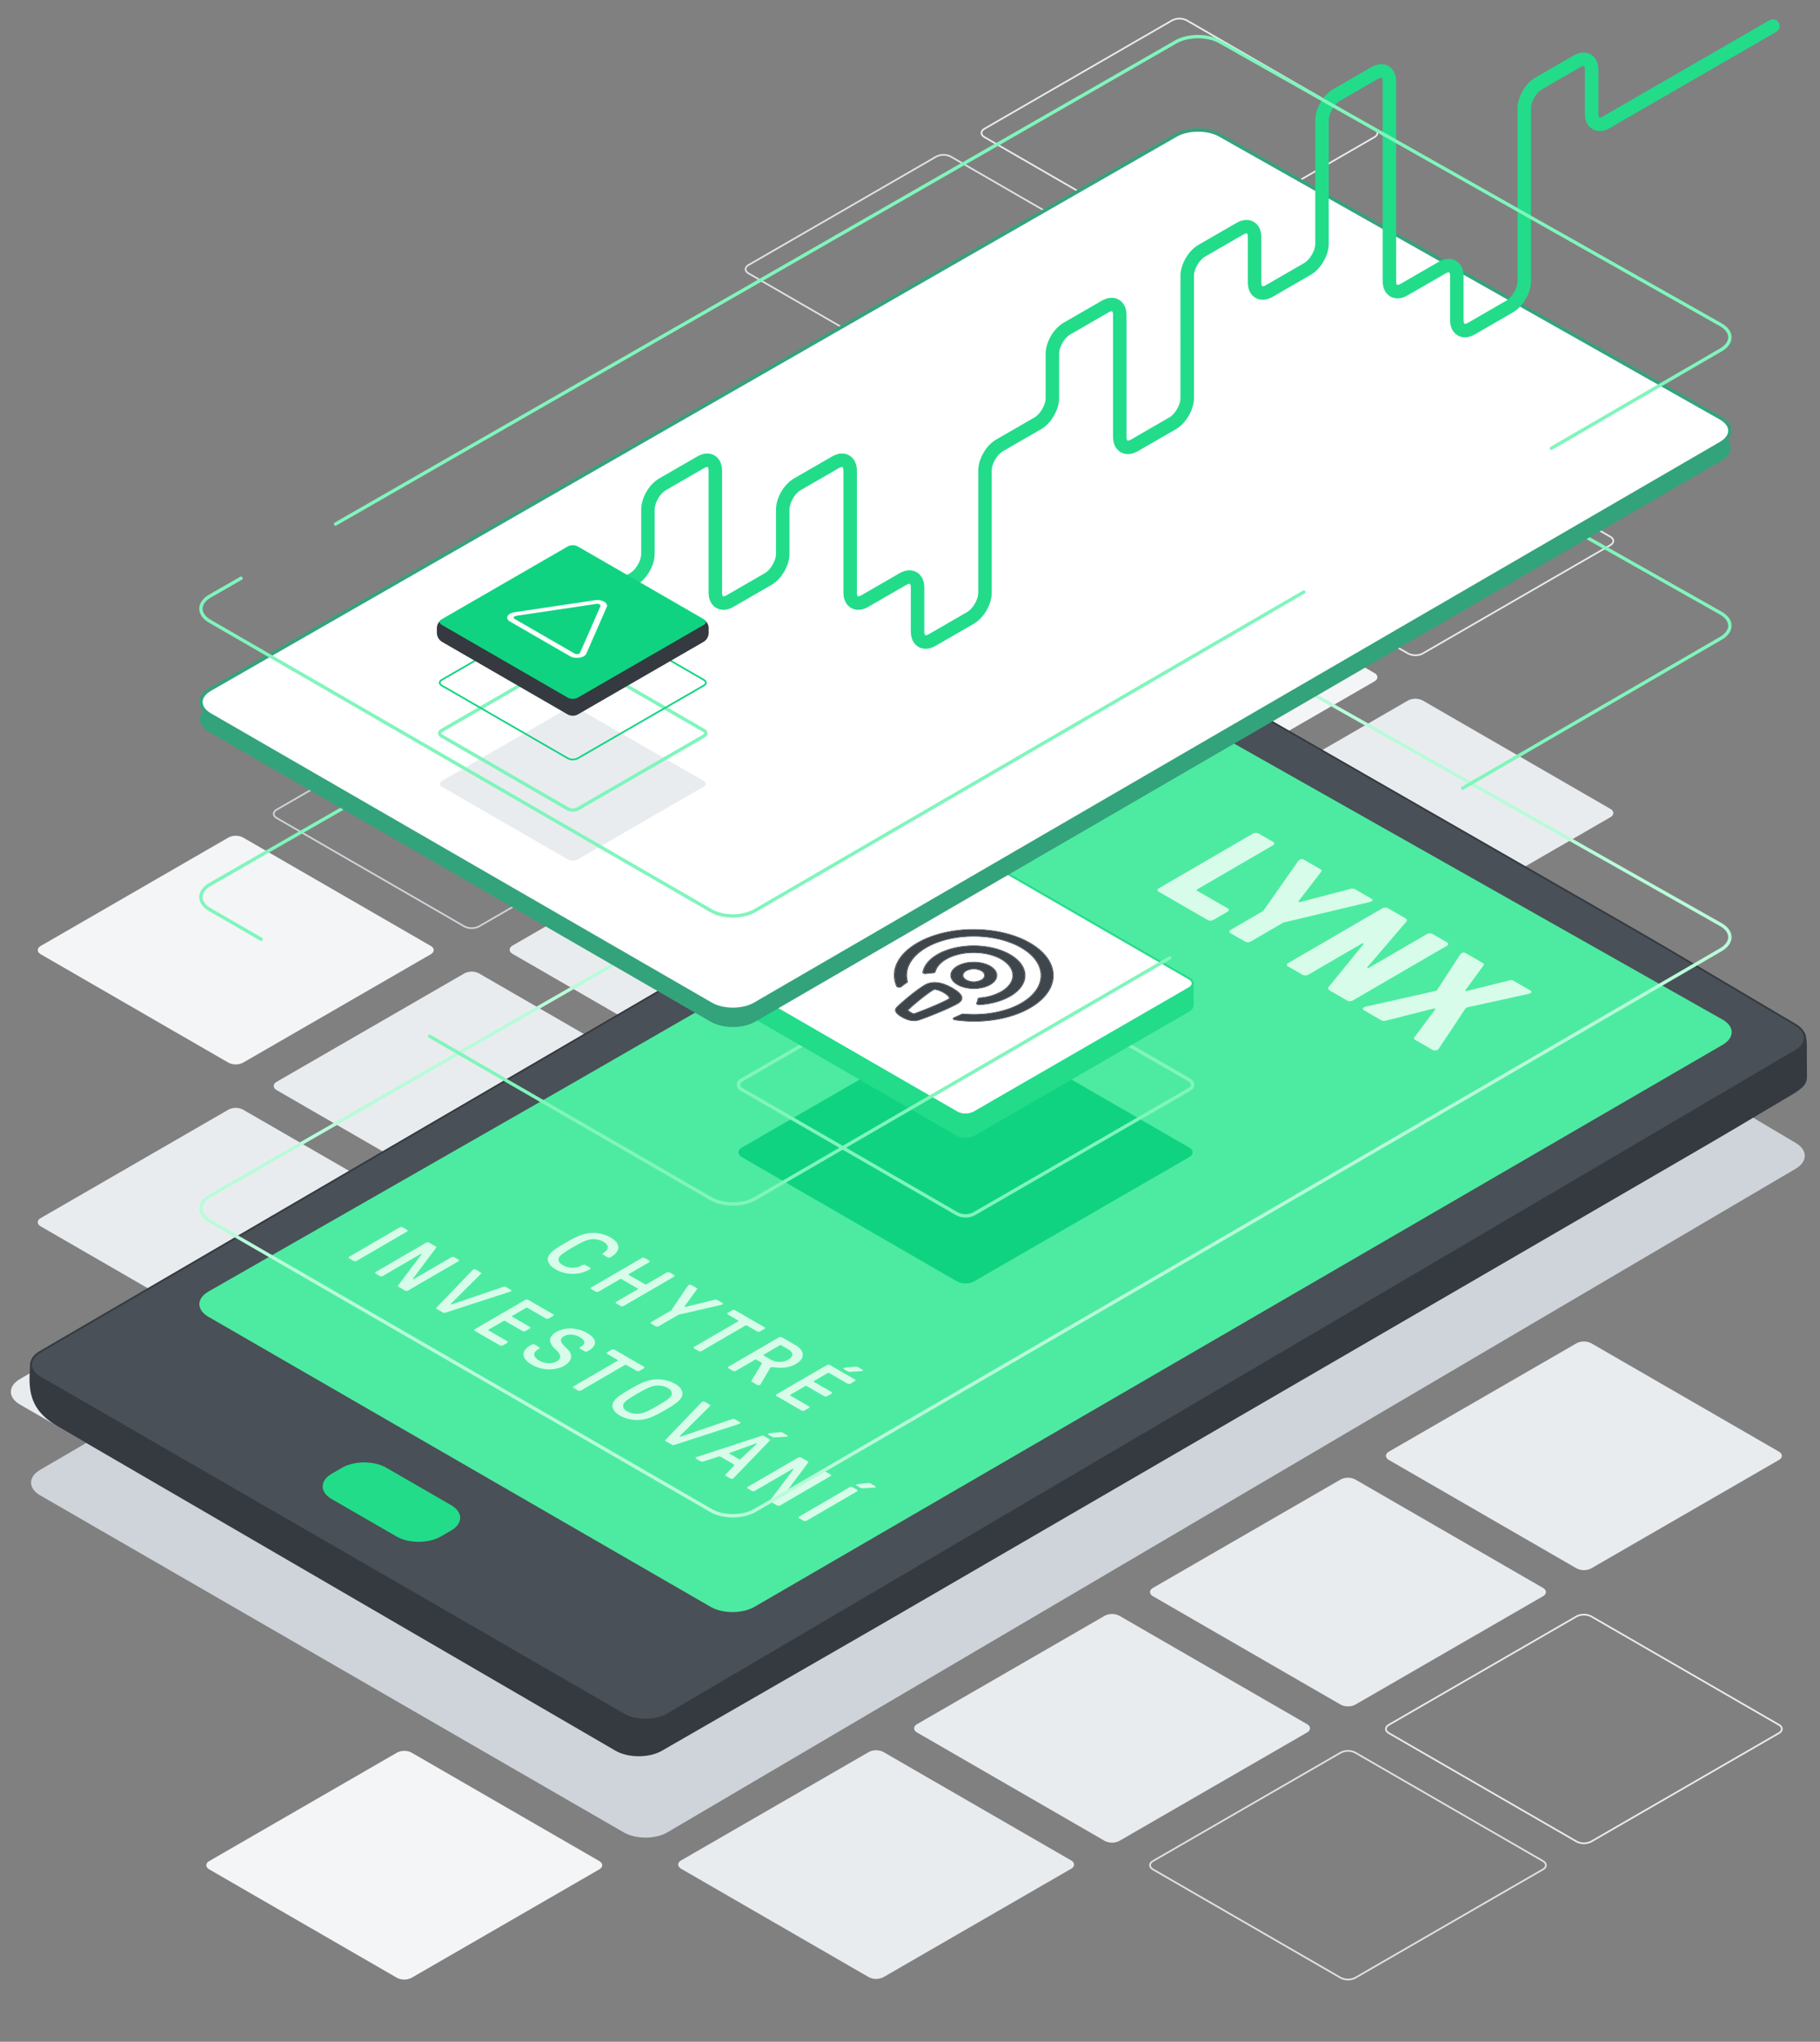
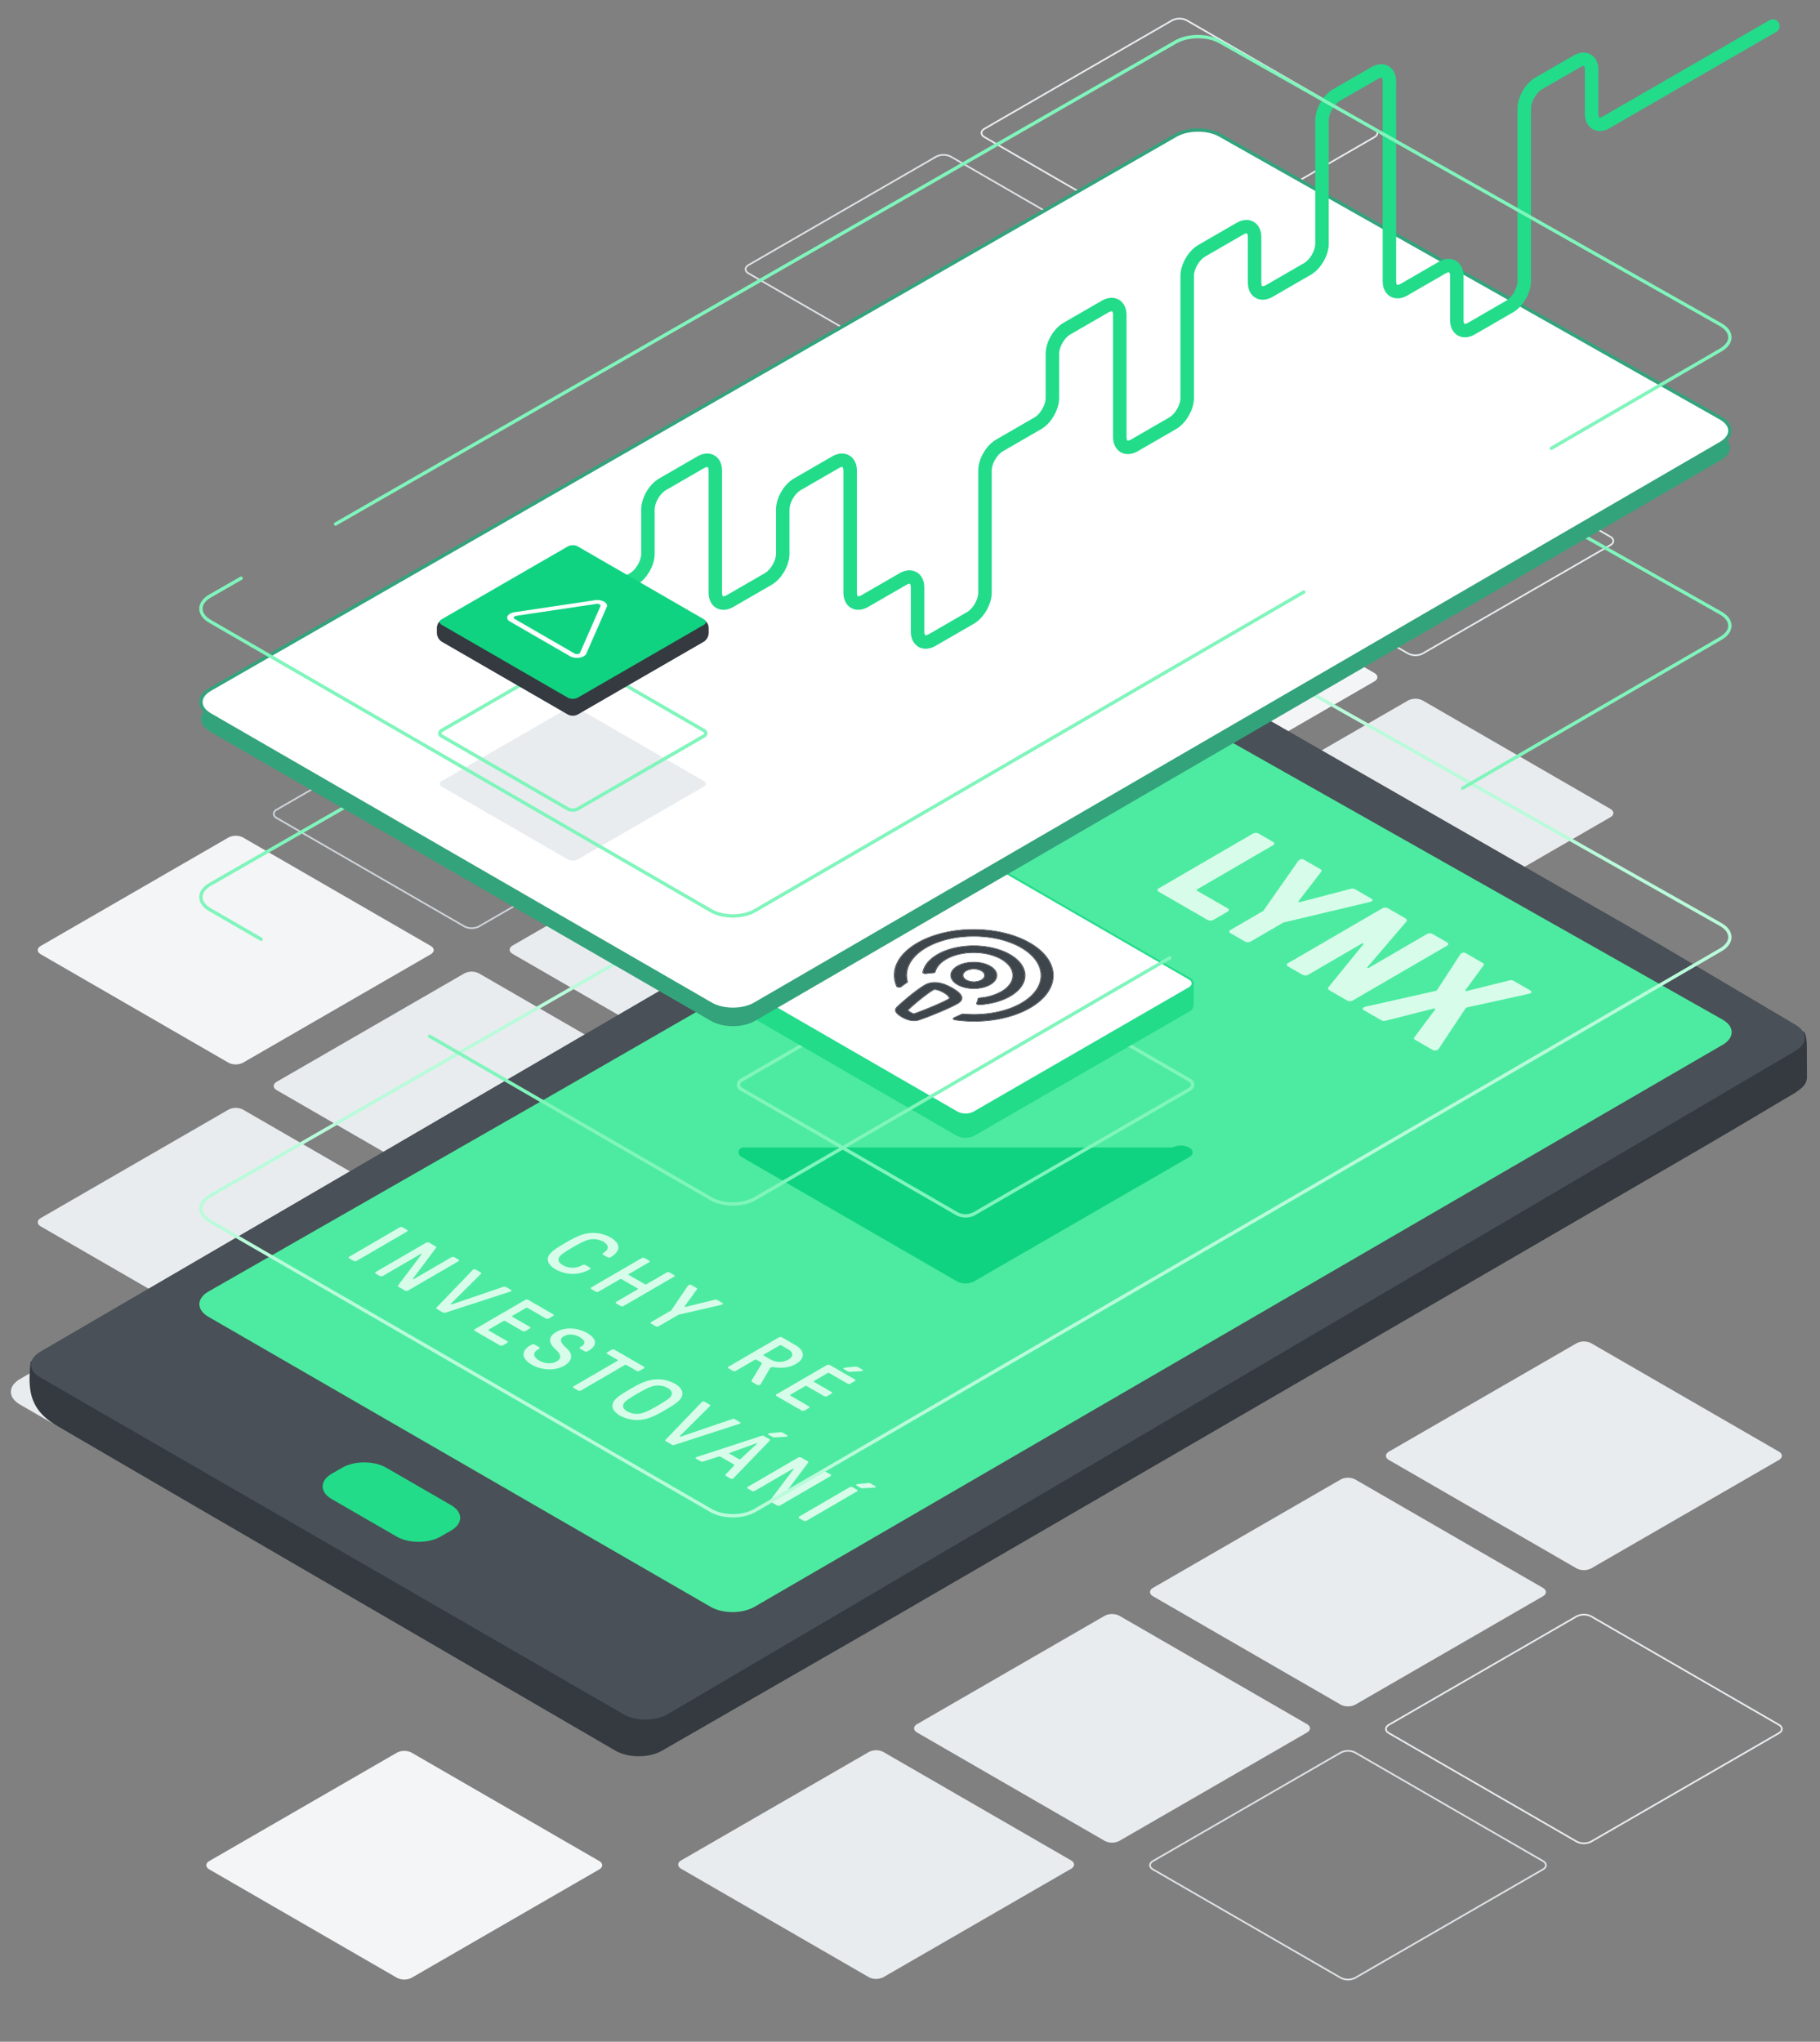
<svg xmlns="http://www.w3.org/2000/svg" viewBox="0 0 1080 1211.175">
  <rect x="0" y="0" width="1080" height="1211.175" fill="#808080" stroke="none" />
  <defs>
    <style>.cls-1{fill:#e9ecef;}.cls-2{fill:#f4f5f7;}.cls-10,.cls-12,.cls-18,.cls-20,.cls-22,.cls-23,.cls-25,.cls-26,.cls-27,.cls-28,.cls-3,.cls-5,.cls-6,.cls-7{fill:none;stroke-miterlimit:10;}.cls-3{stroke:#ced4da;}.cls-4{fill:#e8ebee;}.cls-5{stroke:#dee2e6;}.cls-6{stroke:#e8ebee;}.cls-7{stroke:#e9ecef;}.cls-8{fill:#ced4da;}.cls-9{fill:#343a40;}.cls-10,.cls-12{stroke:#343a40;}.cls-10,.cls-12,.cls-18,.cls-22,.cls-23,.cls-26,.cls-28{stroke-linecap:round;}.cls-10{stroke-width:3.414px;}.cls-11{fill:#495057;}.cls-12{stroke-width:1.03px;}.cls-13{fill:#4deba1;}.cls-14{fill:#22dc8a;}.cls-15{fill:#d7fdea;}.cls-16{isolation:isolate;}.cls-17{fill:#10d381;}.cls-18,.cls-23{stroke:#80f5bc;}.cls-18{stroke-width:2.004px;}.cls-19{fill:#fff;}.cls-20,.cls-28{stroke:#22dc8a;}.cls-20{stroke-width:1.152px;}.cls-21{fill:#3e454b;}.cls-22{stroke:#b9fbda;}.cls-22,.cls-23,.cls-26{stroke-width:2px;}.cls-24{fill:#33a37c;}.cls-25,.cls-26{stroke:#33a37c;}.cls-27{stroke:#10d381;}.cls-28{stroke-width:8px;}</style>
  </defs>
  <g id="Layer_7" data-name="Layer 7">
    <path class="cls-1" d="M404.215,1108.577c-2.375-1.371-2.375-3.615,0-4.987L515.578,1039.3a9.576,9.576,0,0,1,8.637,0l111.363,64.295c2.375,1.372,2.375,3.616,0,4.987l-111.363,64.3a9.576,9.576,0,0,1-8.637,0Z" />
    <path class="cls-1" d="M544.215,1027.748c-2.376-1.371-2.376-3.615,0-4.987l111.363-64.295a9.576,9.576,0,0,1,8.637,0l111.363,64.295c2.375,1.372,2.375,3.616,0,4.987l-111.363,64.295a9.576,9.576,0,0,1-8.637,0Z" />
    <path class="cls-1" d="M684.215,946.919c-2.376-1.371-2.376-3.615,0-4.987l111.363-64.3a9.583,9.583,0,0,1,8.637,0l111.363,64.3c2.375,1.372,2.375,3.616,0,4.987l-111.363,64.3a9.576,9.576,0,0,1-8.637,0Z" />
    <path class="cls-1" d="M24.215,727.526c-2.376-1.371-2.376-3.615,0-4.987l111.363-64.295a9.576,9.576,0,0,1,8.637,0l111.363,64.295c2.375,1.372,2.375,3.616,0,4.987l-111.363,64.3a9.576,9.576,0,0,1-8.637,0Z" />
    <path class="cls-1" d="M164.215,646.7c-2.376-1.371-2.376-3.615,0-4.987l111.363-64.3a9.576,9.576,0,0,1,8.637,0l111.363,64.3c2.375,1.372,2.375,3.616,0,4.987L284.215,710.992a9.576,9.576,0,0,1-8.637,0Z" />
    <path class="cls-2" d="M24.215,566.1c-2.376-1.371-2.376-3.615,0-4.986l111.363-64.3a9.583,9.583,0,0,1,8.637,0l111.363,64.3c2.375,1.371,2.375,3.615,0,4.986L144.215,630.4a9.583,9.583,0,0,1-8.637,0Z" />
    <path class="cls-3" d="M164.215,485.271c-2.376-1.371-2.376-3.615,0-4.986l111.363-64.3a9.583,9.583,0,0,1,8.637,0l111.363,64.3c2.375,1.371,2.375,3.615,0,4.986l-111.363,64.3a9.583,9.583,0,0,1-8.637,0Z" />
    <path class="cls-1" d="M304.215,565.868c-2.376-1.372-2.376-3.615,0-4.987l111.363-64.295a9.576,9.576,0,0,1,8.637,0l111.363,64.295c2.375,1.372,2.375,3.615,0,4.987L424.215,630.163a9.576,9.576,0,0,1-8.637,0Z" />
    <path class="cls-4" d="M444.215,485.039c-2.376-1.372-2.376-3.615,0-4.987l111.363-64.3a9.576,9.576,0,0,1,8.637,0l111.363,64.3c2.375,1.372,2.375,3.615,0,4.987L564.215,549.334a9.576,9.576,0,0,1-8.637,0Z" />
    <path class="cls-2" d="M304.215,404.442c-2.376-1.371-2.376-3.615,0-4.987L415.578,335.16a9.583,9.583,0,0,1,8.637,0l111.363,64.295c2.375,1.372,2.375,3.616,0,4.987l-111.363,64.3a9.583,9.583,0,0,1-8.637,0Z" />
    <path class="cls-3" d="M444.215,323.613c-2.376-1.371-2.376-3.615,0-4.987l111.363-64.295a9.583,9.583,0,0,1,8.637,0l111.363,64.3c2.375,1.371,2.375,3.615,0,4.986l-111.363,64.3a9.583,9.583,0,0,1-8.637,0Z" />
    <path class="cls-5" d="M444.215,162.187c-2.376-1.371-2.376-3.615,0-4.986l111.363-64.3a9.583,9.583,0,0,1,8.637,0l111.363,64.3c2.375,1.371,2.375,3.615,0,4.986l-111.363,64.3a9.583,9.583,0,0,1-8.637,0Z" />
    <path class="cls-2" d="M584.215,404.21c-2.376-1.372-2.376-3.616,0-4.987l111.363-64.3a9.583,9.583,0,0,1,8.637,0l111.363,64.3c2.375,1.371,2.375,3.615,0,4.987l-111.363,64.3a9.583,9.583,0,0,1-8.637,0Z" />
    <path class="cls-1" d="M724.215,484.806c-2.376-1.371-2.376-3.615,0-4.986l111.363-64.3a9.583,9.583,0,0,1,8.637,0l111.363,64.3c2.375,1.371,2.375,3.615,0,4.986L844.215,549.1a9.583,9.583,0,0,1-8.637,0Z" />
    <path class="cls-6" d="M724.215,323.381c-2.376-1.372-2.376-3.616,0-4.987l111.363-64.3a9.583,9.583,0,0,1,8.637,0l111.363,64.3c2.375,1.371,2.375,3.615,0,4.987l-111.363,64.3a9.583,9.583,0,0,1-8.637,0Z" />
    <path class="cls-3" d="M584.215,242.784c-2.376-1.371-2.376-3.615,0-4.987L695.578,173.5a9.576,9.576,0,0,1,8.637,0L815.578,237.8c2.375,1.372,2.375,3.616,0,4.987l-111.363,64.3a9.576,9.576,0,0,1-8.637,0Z" />
    <path class="cls-7" d="M584.215,81.358c-2.376-1.371-2.376-3.615,0-4.986l111.363-64.3a9.583,9.583,0,0,1,8.637,0l111.363,64.3c2.375,1.371,2.375,3.615,0,4.986l-111.363,64.3a9.583,9.583,0,0,1-8.637,0Z" />
    <path class="cls-1" d="M824.215,866.09c-2.376-1.371-2.376-3.615,0-4.987l111.363-64.295a9.583,9.583,0,0,1,8.637,0L1055.578,861.1c2.375,1.372,2.375,3.616,0,4.987L944.215,930.385a9.576,9.576,0,0,1-8.637,0Z" />
    <path class="cls-5" d="M684.215,1108.957c-2.376-1.371-2.376-3.615,0-4.986l111.363-64.3a9.583,9.583,0,0,1,8.637,0l111.363,64.3c2.375,1.371,2.375,3.615,0,4.986l-111.363,64.3a9.583,9.583,0,0,1-8.637,0Z" />
    <path class="cls-7" d="M824.215,1028.128c-2.376-1.371-2.376-3.615,0-4.986l111.363-64.3a9.583,9.583,0,0,1,8.637,0l111.363,64.3c2.375,1.371,2.375,3.615,0,4.986l-111.363,64.3a9.583,9.583,0,0,1-8.637,0Z" />
    <path class="cls-2" d="M124.215,1108.957c-2.376-1.371-2.376-3.615,0-4.986l111.363-64.3a9.583,9.583,0,0,1,8.637,0l111.363,64.3c2.375,1.371,2.375,3.615,0,4.986l-111.363,64.3a9.583,9.583,0,0,1-8.637,0Z" />
  </g>
  <g id="Boersenblick">
    <path class="cls-1" d="M275.463,985.381l-26.038-15.033-161.594-93.3L61.793,862.019l-1.9-1.094L33.859,845.892,11.833,833.175c-7.161-4.134-7.174-10.922-.03-15.085L684.741,425.982c7.144-4.162,18.856-4.2,26.028-.087l244.6,140.326c7.172,4.114,18.862,10.925,25.978,15.135l31.267,18.5,25.876,15.31,15.173,8.977c7.116,4.21,7.107,11.084-.021,15.275L384.189,1033.052c-7.128,4.191-18.818,4.237-25.978.1l-33.625-19.413-26.038-15.033Z" />
-     <path class="cls-8" d="M287.425,1039.233,261.387,1024.2l-161.594-93.3L73.755,915.872l-1.9-1.095L45.821,899.744,23.8,887.027c-7.161-4.134-7.174-10.922-.03-15.084L696.7,479.835c7.144-4.163,18.856-4.2,26.028-.088l244.6,140.326c7.172,4.115,18.862,10.926,25.978,15.136l31.267,18.5,25.877,15.31L1065.628,678c7.116,4.21,7.107,11.083-.02,15.274L396.151,1086.9c-7.127,4.191-18.818,4.238-25.978.1L336.549,1067.6l-26.038-15.033Z" />
    <path class="cls-9" d="M989.18,691.007l-26,15.094L534.7,954.83c-7.151,4.151-18.864,10.922-26.03,15.047l-48.7,28.033-26.057,15-41.916,24.127c-7.166,4.125-18.878,4.1-26.026-.055L35.5,844.886c-15.987-9.223-17.279-19.575-15.794-35.545l32.19.181a181.187,181.187,0,0,0,29.783-2.817L1053.3,615.615c8.113-1.6,15.3-2.574,15.968-2.175s1.216,3.823,1.216,7.608.032,11.778.071,17.763h0c-.063,3.852-2.507,5.288-5.974,7.849l-30.318,18c-7.109,4.222-18.777,11.072-25.927,15.223Z" />
    <path class="cls-10" d="M989.18,691.007l-26,15.094L534.7,954.83c-7.151,4.151-18.864,10.922-26.03,15.047l-48.7,28.033-26.057,15-41.916,24.127c-7.166,4.125-18.878,4.1-26.026-.055L35.5,844.886c-15.987-9.223-17.279-19.575-15.794-35.545l32.19.181a181.187,181.187,0,0,0,29.783-2.817L1053.3,615.615c8.113-1.6,15.3-2.574,15.968-2.175s1.216,3.823,1.216,7.608.032,11.778.071,17.763h0c-.063,3.852-2.507,5.288-5.974,7.849l-30.318,18c-7.109,4.222-18.777,11.072-25.927,15.223Z" />
    <path class="cls-11" d="M287.425,969.233,261.387,954.2l-161.594-93.3L73.755,845.872l-1.9-1.095L45.821,829.744,23.8,817.027c-7.161-4.134-7.174-10.922-.03-15.084L696.7,409.835c7.144-4.163,18.856-4.2,26.028-.088l244.6,140.326c7.172,4.115,18.862,10.926,25.978,15.136l31.267,18.5,25.877,15.31L1065.628,608c7.116,4.21,7.107,11.083-.02,15.274L396.151,1016.9c-7.127,4.191-18.818,4.238-25.978.1L336.549,997.6l-26.038-15.033Z" />
-     <path class="cls-12" d="M287.425,969.233,261.387,954.2l-161.594-93.3L73.755,845.872l-1.9-1.095L45.821,829.744,23.8,817.027c-7.161-4.134-7.174-10.922-.03-15.084L696.7,409.835c7.144-4.163,18.856-4.2,26.028-.088l244.6,140.326c7.172,4.115,18.862,10.926,25.978,15.136l31.267,18.5,25.877,15.31L1065.628,608c7.116,4.21,7.107,11.083-.02,15.274L396.151,1016.9c-7.127,4.191-18.818,4.238-25.978.1L336.549,997.6l-26.038-15.033Z" />
    <path class="cls-13" d="M634.058,473.259l26.1-14.925,37.973-21.713c7.177-4.1,18.94-4.135,26.139-.068l297.9,168.272c7.2,4.066,7.238,10.788.087,14.938L447.732,953.172c-7.151,4.15-18.86,4.163-26.021.029L123.674,781.13c-7.16-4.134-7.146-10.875.031-14.979l68.184-38.988,26.1-14.924L317.9,655.107c7.177-4.1,18.913-10.837,26.078-14.962l252.943-145.6c7.166-4.125,18.9-10.858,26.079-14.962Z" />
    <path class="cls-14" d="M203.1,870.611c7.161-4.134,18.878-4.134,26.038,0l38.565,22.264c7.16,4.134,7.161,10.9,0,15.034l-6.265,3.617c-7.16,4.134-18.877,4.135-26.037,0l-38.565-22.266c-7.161-4.134-7.161-10.9,0-15.033Z" />
    <path class="cls-15" d="M456.871,811.733l-5.4,9.252a1.323,1.323,0,0,1-.544.531,1.76,1.76,0,0,1-1.725-.055l-2.777-1.6c-.594-.343-.552-.737-.369-1.051l5.94-9.783c.132-.232.175-.523-.323-.811l-2.784-1.607a.929.929,0,0,0-.9,0l-11.309,6.573a2.006,2.006,0,0,1-1.82,0l-2.5-1.445a.556.556,0,0,1,0-1.051l29.857-17.351a2.006,2.006,0,0,1,1.814,0l8.2,4.733c5.28,3.049,5.765,7.73.062,11.044-3.888,2.26-8.43,2.629-12.837,1.972a3.525,3.525,0,0,0-2.043.078A1.4,1.4,0,0,0,456.871,811.733Zm.652-5.128a10.7,10.7,0,0,0,10.3-.077c3.305-1.921,2.878-4.365.1-5.968l-4.328-2.5a.932.932,0,0,0-.9,0l-9.5,5.522c-.273.159-.265.369,0,.524l4.329,2.5" />
-     <path class="cls-15" d="M453.557,787.282a.556.556,0,0,1,0,1.051l-2.487,1.445a2,2,0,0,1-1.813,0l-6.015-3.472a.914.914,0,0,0-.9,0l-26.014,15.117a2.006,2.006,0,0,1-1.82,0l-2.5-1.445a.558.558,0,0,1,0-1.054L438.01,783.81c.273-.159.271-.365,0-.524l-6.059-3.5a.556.556,0,0,1,0-1.051l2.487-1.445a2,2,0,0,1,1.814,0Z" />
    <path class="cls-15" d="M428.6,772.873c.408.236.506.66.056.921a4.044,4.044,0,0,1-1.093.369l-24.889,5.706-11.8,6.86a2,2,0,0,1-1.82,0l-2.548-1.47a.558.558,0,0,1-.006-1.055l11.805-6.86,9.77-14.435a1.968,1.968,0,0,1,.633-.634,1.786,1.786,0,0,1,1.591.029l3.007,1.737c.409.235.5.5.183.892l-7.116,9.831c-.178.214-.228.346-.043.453s.408.074.777-.029l16.949-4.155a1.885,1.885,0,0,1,1.541.1Z" />
    <path class="cls-15" d="M399.913,756.311a.555.555,0,0,1,0,1.05l-29.857,17.351a2,2,0,0,1-1.814,0l-2.509-1.449a.555.555,0,0,1,0-1.05l12.668-7.362c.272-.158.265-.368-.01-.527l-9.558-5.518a.933.933,0,0,0-.91,0l-12.667,7.362a2,2,0,0,1-1.814,0l-2.509-1.448a.556.556,0,0,1,0-1.051l29.857-17.351a2.006,2.006,0,0,1,1.814,0l2.509,1.449a.556.556,0,0,1,0,1.051l-11.988,6.967c-.273.158-.265.368.009.527l9.558,5.518a.93.93,0,0,0,.91,0l11.989-6.967a2,2,0,0,1,1.813,0Z" />
    <path class="cls-15" d="M362.2,734.017c6.193,3.575,6.447,8.124.022,11.858a1.994,1.994,0,0,1-1.725-.055l-2.554-1.475a.553.553,0,0,1-.006-1.046c3.711-2.157,3.563-4.711-.032-6.787a11.94,11.94,0,0,0-8.222-1.183c-2.683.553-6.527,2.684-9.876,4.63s-7.009,4.176-7.955,5.732c-.99,1.626-.3,3.391,2.07,4.759a11.6,11.6,0,0,0,11.71,0,2,2,0,0,1,1.813,0L350,751.921c.453.261.551.737.1,1a20.481,20.481,0,0,1-20.472.025c-4.559-2.631-5.4-5.783-3.821-8.386,1.488-2.447,5.331-4.733,9.537-7.177s8.145-4.681,12.365-5.551A21.1,21.1,0,0,1,362.2,734.017Z" />
    <path class="cls-15" d="M479.92,834.211a.558.558,0,0,1,.006,1.054l-2.487,1.445a2,2,0,0,1-1.82,0l-14.8-8.544a.559.559,0,0,1-.006-1.055l29.857-17.351a2.019,2.019,0,0,1,1.82,0l14.71,8.493a.556.556,0,0,1,0,1.051l-2.487,1.445a2,2,0,0,1-1.813,0l-10.842-6.26a.93.93,0,0,0-.9,0l-8.145,4.734c-.273.158-.265.368,0,.523l10.337,5.968a.557.557,0,0,1,.006,1.054l-2.487,1.445a2.006,2.006,0,0,1-1.82,0l-10.337-5.968a.927.927,0,0,0-.9,0l-8.824,5.128c-.272.158-.265.368,0,.523Z" />
    <path class="cls-15" d="M500.854,812.23c-.408-.236-.41-.553-.049-.763a2.021,2.021,0,0,1,.636-.155l5.807-.579a2.8,2.8,0,0,1,1.9.262l2.688,1.552c.364.21.321.5,0,.686a1.143,1.143,0,0,1-.635.154l-6.623.373a3.2,3.2,0,0,1-1.906-.476Z" />
    <path class="cls-15" d="M241.48,729.549a.556.556,0,0,1,0,1.051l-29.857,17.351a2.015,2.015,0,0,1-1.814,0l-2.509-1.449a.556.556,0,0,1,0-1.05l29.857-17.351a2,2,0,0,1,1.813,0Z" />
    <path class="cls-15" d="M271.986,747.162a.557.557,0,0,1,0,1.054l-29.857,17.351a2.012,2.012,0,0,1-1.82,0l-3.78-2.182c-.5-.287-.544-.527-.177-1l13.6-18.036c.227-.288.227-.391.086-.472a.59.59,0,0,0-.547.051l-22.347,12.987a2.013,2.013,0,0,1-1.813,0l-2.324-1.342a.559.559,0,0,1-.006-1.054l29.857-17.352a2.016,2.016,0,0,1,1.82,0l3.78,2.182c.5.291.55.523.19,1l-13.429,17.93c-.221.291-.22.394-.086.471a.58.58,0,0,0,.547-.051l22.163-12.88a2.006,2.006,0,0,1,1.82,0Z" />
    <g class="cls-16">
      <path class="cls-15" d="M303.136,765.147c.454.262.456.63.138.815a4.206,4.206,0,0,1-.9.368l-38.019,12.331a1.915,1.915,0,0,1-1.54-.1l-3.55-2.05c-.415-.24-.506-.557-.19-.9l21.214-22.032a3.242,3.242,0,0,1,.627-.527,1.58,1.58,0,0,1,1.407.077l2.873,1.659c.409.236.5.553.184.892L267.6,773.349c-.139.133-.139.236,0,.317l.089.052a.651.651,0,0,0,.547,0l30.438-10.359a1.918,1.918,0,0,1,1.547.107Z" />
      <path class="cls-15" d="M328.183,779.608a.558.558,0,0,1,.006,1.054l-2.486,1.445a2.012,2.012,0,0,1-1.814,0l-10.841-6.259a.938.938,0,0,0-.91,0l-8.145,4.733c-.266.155-.265.369,0,.524l10.337,5.968a.557.557,0,0,1,.006,1.054l-2.487,1.445a2.019,2.019,0,0,1-1.82,0L299.7,783.6a.924.924,0,0,0-.9,0l-8.824,5.127c-.266.155-.265.369,0,.524l10.931,6.311a.557.557,0,0,1,.006,1.054l-2.487,1.445a2.019,2.019,0,0,1-1.82,0l-14.8-8.545a.559.559,0,0,1-.006-1.054l29.857-17.351a2.016,2.016,0,0,1,1.82,0Z" />
    </g>
    <path class="cls-15" d="M382.012,810.686a.556.556,0,0,1,0,1.051l-2.487,1.445a2,2,0,0,1-1.807,0l-6.014-3.473a.93.93,0,0,0-.91,0L344.78,824.83a2.025,2.025,0,0,1-1.82,0l-2.5-1.445a.558.558,0,0,1,0-1.054l26.013-15.117c.273-.159.278-.369,0-.527l-6.059-3.5a.556.556,0,0,1-.012-1.05l2.486-1.445a2.018,2.018,0,0,1,1.821,0Z" />
    <path class="cls-15" d="M348.445,790.784c5.823,3.362,6.17,7.332.829,10.436l-.584.339a2.006,2.006,0,0,1-1.82,0l-2.5-1.445a.558.558,0,0,1-.006-1.054l.583-.339c2.715-1.578,2.347-3.627-.89-5.5s-6.821-2.05-9.4-.553c-2.81,1.633-2.386,3.553,1.766,7.31,3.831,3.468,3.172,7.387-1.534,10.122-5.43,3.155-13.284,2.919-19.292-.549-6.238-3.6-6.582-8.15-.835-11.49l.723-.42a2.012,2.012,0,0,1,1.814,0l2.554,1.474a.557.557,0,0,1,0,1.051l-.723.42c-3.076,1.788-2.737,4.446.813,6.5,3.326,1.921,7.541,2.157,10.3.553,3.121-1.813,2.937-3.918-.671-7.258-4.158-3.812-4.4-7.361.528-10.226C335.486,787.021,342.839,787.548,348.445,790.784Z" />
    <path class="cls-15" d="M404.225,829.22c-1.45,2.418-5.243,4.733-9.448,7.177s-8.2,4.652-12.36,5.5a21.091,21.091,0,0,1-14.5-2.131c-4.552-2.628-5.3-5.784-3.726-8.39,1.438-2.418,5.237-4.729,9.448-7.177s8.184-4.652,12.36-5.5a21.071,21.071,0,0,1,14.49,2.134C405.045,823.462,405.8,826.614,404.225,829.22Zm-23.87,9.227c2.765-.5,6.61-2.68,9.959-4.626s7.1-4.18,7.954-5.784.389-3.288-2.069-4.707a11.97,11.97,0,0,0-8.134-1.184c-2.765.5-6.61,2.68-9.959,4.627s-7.1,4.18-7.954,5.783-.389,3.289,2.07,4.708a11.939,11.939,0,0,0,8.133,1.183" />
    <path class="cls-15" d="M439.021,843.6c.46.265.462.634.145.818a3.989,3.989,0,0,1-.908.365l-38.013,12.335a1.946,1.946,0,0,1-1.547-.107l-3.55-2.05c-.408-.236-.5-.553-.189-.9l21.214-22.032a3.6,3.6,0,0,1,.633-.524,1.572,1.572,0,0,1,1.407.078l2.867,1.655c.409.236.5.553.19.9L403.487,851.8c-.14.133-.133.24,0,.317l.09.052a.638.638,0,0,0,.547,0l30.438-10.359a1.946,1.946,0,0,1,1.547.107Z" />
    <path class="cls-15" d="M456.131,851.12c-.408-.236-.41-.553-.049-.763a1.994,1.994,0,0,1,.636-.155l5.807-.579a2.782,2.782,0,0,1,1.9.262l2.688,1.552c.364.21.328.5.01.682a1.162,1.162,0,0,1-.641.158l-6.617.369a3.166,3.166,0,0,1-1.912-.472Z" />
    <path class="cls-15" d="M508.473,883.7a.556.556,0,0,1,0,1.051L478.616,902.1a2.015,2.015,0,0,1-1.814,0l-2.509-1.449a.556.556,0,0,1,0-1.05l29.857-17.352a2,2,0,0,1,1.814,0Z" />
    <path class="cls-15" d="M492.761,874.627a.558.558,0,0,1,.006,1.054l-29.858,17.351a2.025,2.025,0,0,1-1.82,0l-3.78-2.182c-.5-.291-.543-.527-.183-1l13.606-18.033c.221-.291.221-.394.086-.472a.581.581,0,0,0-.547.052l-22.347,12.987a2.019,2.019,0,0,1-1.82,0l-2.324-1.342a.557.557,0,0,1,0-1.051l29.857-17.351a2.006,2.006,0,0,1,1.814,0l3.786,2.186c.5.288.55.524.184,1L466,885.748c-.227.288-.227.391-.086.472a.581.581,0,0,0,.54-.055l22.164-12.88a2.016,2.016,0,0,1,1.82,0Z" />
    <path class="cls-15" d="M435.484,876.625a2.341,2.341,0,0,1-.627.527,1.589,1.589,0,0,1-1.413-.081l-2.637-1.523a.539.539,0,0,1-.19-.895l4.922-5.183c.317-.288.181-.631-.227-.866l-7.56-4.365a1.965,1.965,0,0,0-1.5-.133l-8.925,2.872a2.076,2.076,0,0,1-1.547-.107l-2.643-1.526c-.453-.262-.455-.63-.138-.815a4.2,4.2,0,0,1,.9-.368l37.93-12.382a1.943,1.943,0,0,1,1.54.1l3.193,1.843c.408.236.5.6.183.892Zm3.075-11.018a.671.671,0,0,0,.859-.078l9.667-9.042c.133-.136.177-.214.087-.265l-.089-.052c-.1-.055-.229-.03-.458.052l-15.579,5.628c-.457.155-.4.34-.131.5l5.644,3.259" />
    <path class="cls-15" d="M519.4,881.619c.364.21.327.5.01.682a1.166,1.166,0,0,1-.642.159l-6.616.368a3.17,3.17,0,0,1-1.912-.471l-1.826-1.055c-.409-.236-.411-.553-.049-.763a2.014,2.014,0,0,1,.636-.155l5.806-.578a2.783,2.783,0,0,1,1.9.261Z" />
-     <path class="cls-17" d="M705.655,686.45c2.732-1.578,2.732-4.159,0-5.736L577.927,606.97a11.023,11.023,0,0,0-9.935,0L440.264,680.714c-2.732,1.577-2.732,4.158,0,5.736l127.728,73.744a11.023,11.023,0,0,0,9.935,0Z" />
+     <path class="cls-17" d="M705.655,686.45c2.732-1.578,2.732-4.159,0-5.736a11.023,11.023,0,0,0-9.935,0L440.264,680.714c-2.732,1.577-2.732,4.158,0,5.736l127.728,73.744a11.023,11.023,0,0,0,9.935,0Z" />
    <path class="cls-18" d="M705.655,646.34c2.732-1.578,2.732-4.159,0-5.736L577.927,566.86a11.023,11.023,0,0,0-9.935,0L440.264,640.6c-2.732,1.577-2.732,4.158,0,5.736l127.728,73.744a11.023,11.023,0,0,0,9.935,0Z" />
    <path class="cls-15" d="M907.9,587.434c1.194.69,1.026,1.283.347,1.678a4.639,4.639,0,0,1-1.359.494l-35.587,7.833a3.955,3.955,0,0,0-1.188.394,2.213,2.213,0,0,0-.677.69l-15.183,22.854a3.971,3.971,0,0,1-1.347,1.478,3.157,3.157,0,0,1-2.9-.1l-10.235-5.909c-.773-.446-.941-.94-.347-1.677l12.153-16.257c.252-.346.252-.442,0-.589s-.428-.151-1.019,0l-28.025,7.092a3.544,3.544,0,0,1-2.9-.2L809.4,599.308c-1.111-.641-.683-1.379-.175-1.673a8.89,8.89,0,0,1,2.541-.789l39.413-8.866a4.034,4.034,0,0,0,1.188-.394,1.869,1.869,0,0,0,.677-.69l13.407-20.639a2.6,2.6,0,0,1,3.738-.6l9.647,5.57c.767.442.934.84.341,1.673L869.72,587.191c-.259.343-.252.443,0,.59s.421.147,1.018,0l24.626-6.108a3.467,3.467,0,0,1,2.9.2Z" />
    <path class="cls-15" d="M858.679,559.014a1.044,1.044,0,0,1,0,1.972L802.743,593.5a3.754,3.754,0,0,1-3.4,0l-10.069-5.813c-1.449-.837-1.288-1.626-.865-2.168l20.7-25.468a.23.23,0,0,0-.059-.389.968.968,0,0,0-.884.042l-31.868,18.52a3.756,3.756,0,0,1-3.405,0l-8.53-4.925a1.042,1.042,0,0,1,0-1.972l55.941-32.509a3.766,3.766,0,0,1,3.4,0l10.152,5.861c1.283.741,1.109,1.53.6,2.12l-23.064,26.946a.228.228,0,0,0,.057.387.958.958,0,0,0,.88-.044l34.412-20a3.781,3.781,0,0,1,3.411,0Z" />
    <path class="cls-15" d="M813.8,533.1c1.028.593.77,1.135.174,1.481a7.33,7.33,0,0,1-2.37.786l-50.023,11.873-19.41,11.28a3.769,3.769,0,0,1-3.411,0l-8.53-4.925a1.042,1.042,0,0,1,0-1.972l19.41-11.28,20.329-29.018a3.6,3.6,0,0,1,1.348-1.375,2.511,2.511,0,0,1,2.558.1l9.641,5.566c.766.443.941.94.347,1.678l-13.084,17c-.342.391-.423.638-.168.785s.682.1,1.362-.1l29.294-7.638a3.542,3.542,0,0,1,2.9.2Z" />
    <path class="cls-15" d="M755.445,499.412a1.044,1.044,0,0,1,0,1.972L710.528,527.49c-.508.295-.506.693,0,.988l17.916,10.343a1.042,1.042,0,0,1,.011,1.969l-8.475,4.925a3.757,3.757,0,0,1-3.4,0l-29.012-16.75a1.042,1.042,0,0,1,0-1.972l55.94-32.509a3.768,3.768,0,0,1,3.4,0Z" />
    <path class="cls-14" d="M572.959,674.669a10.382,10.382,0,0,1-5.11-1.222L440.12,599.7c-1.947-1.123-2.193-1.674-2.193-4.908V583.34a3.585,3.585,0,0,1,2.134-3.083c12.22-7.055,126.656-60.01,127.81-60.544a11.307,11.307,0,0,1,10.2.013c1.19.555,121.271,56.769,126.3,59.675,3.253,1.877,3.692,3.044,3.692,3.939v11.605c0,2.184-.371,3.663-2.27,4.758L578.071,673.447A10.393,10.393,0,0,1,572.959,674.669Z" />
    <path class="cls-14" d="M572.96,518.791a10.162,10.162,0,0,1,4.967,1.184s121.224,56.741,126.306,59.675c3.493,2.017,3.547,3.153,3.547,3.69v11.605c0,2.1-.349,3.484-2.125,4.509L577.927,673.2a11.021,11.021,0,0,1-9.935,0L440.264,599.454c-1.78-1.027-2.049-1.409-2.049-4.659V583.34a3.363,3.363,0,0,1,1.99-2.834c12.349-7.13,127.787-60.531,127.787-60.531a10.163,10.163,0,0,1,4.968-1.184m0-.575a10.7,10.7,0,0,0-5.233,1.247c-2.177,1.007-115.635,53.515-127.81,60.544a3.857,3.857,0,0,0-2.278,3.333v11.455c0,3.346.284,3.973,2.337,5.158L567.7,673.7a11.59,11.59,0,0,0,10.511,0l127.728-73.744c2.009-1.16,2.413-2.776,2.413-5.008V583.34c0-.976-.456-2.237-3.835-4.188-5.046-2.913-121.4-57.382-126.35-59.7a10.627,10.627,0,0,0-5.211-1.237Z" />
    <path class="cls-19" d="M705.655,586.208c2.732-1.578,2.732-4.159,0-5.736L577.927,506.728a11.023,11.023,0,0,0-9.935,0L440.264,580.472c-2.732,1.577-2.732,4.158,0,5.736l127.728,73.743a11.017,11.017,0,0,0,9.935,0Z" />
    <path class="cls-20" d="M705.655,586.208c2.732-1.578,2.732-4.159,0-5.736L577.927,506.728a11.023,11.023,0,0,0-9.935,0L440.264,580.472c-2.732,1.577-2.732,4.158,0,5.736l127.728,73.743a11.017,11.017,0,0,0,9.935,0Z" />
    <path class="cls-21" d="M611.258,559.19c18.529,10.7,18.633,28.108.219,38.809-11.741,6.823-28.457,9.54-44.685,7.262a2.318,2.318,0,0,1-.829-.266.862.862,0,0,1-.52-.792,1.026,1.026,0,0,1,.7-.737c1.562-.686,3-1.346,4.285-1.958a2.709,2.709,0,0,1,1.392-.217c12.518,1.135,25.309-1.276,34.2-6.444,15.426-8.965,15.344-23.548-.177-32.509-.2-.114-.395-.228-.6-.339-7.5-4.154-17.365-6.417-27.789-6.373s-20.217,2.392-27.563,6.609c-9.014,5.18-13.2,12.633-11.183,19.939a.76.76,0,0,1-.371.807c-1.059.741-2.187,1.582-3.372,2.492a2.216,2.216,0,0,1-1.27.4,2.577,2.577,0,0,1-1.364-.294,1.056,1.056,0,0,1-.467-.483c-3.986-9.393.65-19.076,12.4-25.9C562.673,548.489,592.724,548.489,611.258,559.19Zm-44.353,45.791c15.069,2.115,32.016-.093,44.221-7.185,18.262-10.613,18.165-27.79-.216-38.4s-48.031-10.616-66.3,0c-12.09,7.026-16,16.828-12.265,25.634a.722.722,0,0,0,.333.347,1.9,1.9,0,0,0,1.89-.078c1.134-.873,2.268-1.717,3.377-2.5a.539.539,0,0,0,.271-.579c-1.975-7.151,1.794-14.719,11.322-20.189,15.383-8.829,40.348-8.936,56.046-.24.2.11.408.228.606.343,15.719,9.075,15.8,23.842.186,32.917-9.395,5.46-22.371,7.631-34.641,6.522a1.964,1.964,0,0,0-1,.158c-1.346.641-2.8,1.3-4.3,1.961-.641.284-.625.807-.121,1.1a1.581,1.581,0,0,0,.593.188" />
    <g class="cls-16">
      <path class="cls-21" d="M582.587,575.852c2.618,1.511,2.638,3.97.031,5.485a10.45,10.45,0,0,1-9.469,0c-2.618-1.511-2.632-3.973-.031-5.485A10.444,10.444,0,0,1,582.587,575.852Zm-9.089,5.282a9.673,9.673,0,0,0,8.769,0c2.41-1.4,2.4-3.678-.029-5.079a9.673,9.673,0,0,0-8.769,0c-2.41,1.4-2.4,3.679.029,5.079" />
      <path class="cls-21" d="M587.662,572.9c5.433,3.137,5.456,8.242.058,11.379s-14.206,3.137-19.639,0-5.469-8.243-.071-11.38S582.229,569.766,587.662,572.9ZM568.429,584.08c5.249,3.03,13.725,3.03,18.939,0s5.193-7.944-.055-10.974-13.731-3.026-18.945,0-5.187,7.94.061,10.97" />
      <path class="cls-21" d="M587.313,573.106c5.248,3.03,5.269,7.944.055,10.974s-13.69,3.03-18.939,0-5.275-7.94-.061-10.97S582.065,570.076,587.313,573.106Zm-14.164,8.231a10.45,10.45,0,0,0,9.469,0c2.607-1.515,2.587-3.974-.031-5.485a10.444,10.444,0,0,0-9.469,0c-2.6,1.512-2.587,3.974.031,5.485" />
      <path class="cls-21" d="M581.173,595.942a1.868,1.868,0,0,1-1.026-.21c-.313-.181-.461-.457-.316-.734a6.427,6.427,0,0,0,.732-2.34c.036-.34.486-.609,1.065-.664a31.6,31.6,0,0,0,12.866-3.8c9.108-5.293,9.066-13.908-.1-19.2-.217-.125-.441-.247-.67-.372-8.9-4.755-22.727-4.8-31.655-.089-4.118,2.179-6.565,4.992-7.344,7.929a1.169,1.169,0,0,1-1.148.616,28.884,28.884,0,0,0-4.032.435,1.977,1.977,0,0,1-1.274-.184.588.588,0,0,1-.366-.579c.684-3.837,3.534-7.564,8.583-10.5,11.716-6.809,30.833-6.809,42.625,0l.173.1c11.422,6.7,11.6,17.539.41,24.325C594.582,593.771,587.98,595.522,581.173,595.942Z" />
      <path class="cls-21" d="M581.232,596.226a2.593,2.593,0,0,1-1.434-.291c-.466-.269-.633-.66-.438-1.025a6.163,6.163,0,0,0,.706-2.267c.048-.472.657-.855,1.478-.933a30.8,30.8,0,0,0,12.6-3.719c8.919-5.183,8.872-13.617-.1-18.8-.217-.126-.434-.244-.657-.365-8.675-4.634-22.288-4.674-30.98-.081-3.909,2.057-6.389,4.74-7.2,7.756-.124.479-.784.833-1.6.862a27.194,27.194,0,0,0-3.911.417,2.781,2.781,0,0,1-1.784-.251.81.81,0,0,1-.5-.818c.71-4.022,3.807-7.811,8.723-10.668,11.906-6.919,31.341-6.919,43.325,0l.179.1c5.619,3.3,8.749,7.675,8.832,12.33s-2.914,9.054-8.419,12.393C595.073,593.885,588.389,595.787,581.232,596.226Zm-1.4-1.228c-.144.277,0,.553.316.734a1.868,1.868,0,0,0,1.026.21c6.807-.42,13.409-2.171,18.521-5.268,11.194-6.786,11.012-17.62-.41-24.325l-.173-.1c-11.792-6.808-30.909-6.808-42.625,0-5.049,2.934-7.9,6.661-8.583,10.5a.588.588,0,0,0,.366.579,1.977,1.977,0,0,0,1.274.184,28.9,28.9,0,0,1,4.032-.435,1.168,1.168,0,0,0,1.148-.616c.779-2.937,3.226-5.75,7.344-7.929,8.928-4.707,22.757-4.666,31.655.089.229.125.453.247.67.372,9.168,5.293,9.21,13.908.1,19.2a31.6,31.6,0,0,1-12.866,3.8c-.579.055-1.029.324-1.065.664a6.427,6.427,0,0,1-.732,2.34" />
      <path class="cls-21" d="M560.24,588.839c2.375,1.371,4.148,3.092,2.949,3.789-4.085,2.374-15.552,7.063-20.932,8.895a11,11,0,0,1-2.15-.984A7.733,7.733,0,0,1,538.4,599.3c3.152-3.126,11.2-9.78,15.288-12.154C554.888,586.446,557.865,587.467,560.24,588.839Zm-17.991,12.349c5.443-1.877,16.624-6.459,20.589-8.763.812-.471-.482-1.961-2.947-3.384s-5.039-2.167-5.851-1.7c-3.965,2.3-11.845,8.791-15.066,11.951a8.2,8.2,0,0,0,1.482,1.039,10.991,10.991,0,0,0,1.793.852" />
      <path class="cls-21" d="M565.239,585.934c6.538,3.775,7.561,7.019,3.051,9.639-4.77,2.772-17.087,7.778-22.747,9.669-3.138,1.047-6.673.454-10.5-1.758s-4.867-4.257-3.07-6.078c3.246-3.285,11.842-10.44,16.612-13.212C553.091,581.573,558.7,582.159,565.239,585.934ZM545.293,605c5.368-1.795,17.781-6.8,22.646-9.624,5.183-3.012,1.829-6.418-3.049-9.234s-10.769-4.748-15.952-1.736c-4.89,2.842-13.485,10.056-16.542,13.148-2.044,2.068.189,4.114,2.992,5.732s6.336,2.9,9.9,1.714" />
      <path class="cls-21" d="M564.89,586.137c4.878,2.816,8.232,6.222,3.049,9.234-4.865,2.827-17.278,7.829-22.646,9.624-3.569,1.187-7.109-.1-9.9-1.714s-5.036-3.664-2.992-5.732c3.057-3.092,11.652-10.306,16.543-13.148C554.121,581.389,560.012,583.32,564.89,586.137Zm-22.633,15.386c5.38-1.832,16.847-6.521,20.932-8.895,1.2-.7-.574-2.418-2.949-3.789s-5.352-2.393-6.551-1.7c-4.085,2.374-12.136,9.028-15.288,12.154a7.733,7.733,0,0,0,1.706,1.242,11,11,0,0,0,2.15.984" />
      <path class="cls-21" d="M610.91,559.393c18.381,10.613,18.478,27.79.216,38.4-12.2,7.092-29.152,9.3-44.221,7.185a1.575,1.575,0,0,1-.593-.188c-.5-.292-.52-.815.121-1.1,1.5-.66,2.958-1.32,4.3-1.961a1.964,1.964,0,0,1,1-.158c12.27,1.109,25.246-1.062,34.64-6.522,15.617-9.075,15.534-23.842-.185-32.917-.2-.115-.4-.233-.606-.343-15.7-8.7-40.663-8.589-56.046.24-9.528,5.47-13.3,13.038-11.322,20.189a.539.539,0,0,1-.271.579c-1.109.778-2.243,1.622-3.378,2.5a1.9,1.9,0,0,1-1.889.078.722.722,0,0,1-.333-.347c-3.734-8.806.175-18.608,12.265-25.634C562.879,548.777,592.528,548.78,610.91,559.393Z" />
    </g>
    <path class="cls-22" d="M697.79,380.648c7.157-4.105,18.889-4.144,26.072-.086l297.251,167.9c7.183,4.057,7.222,10.765.086,14.906L447.932,896.046c-7.135,4.141-18.819,4.154-25.964.029L124.586,724.382c-7.145-4.125-7.135-10.859.021-14.963Z" />
    <path class="cls-23" d="M694.156,568.216,447.932,711.1c-7.135,4.141-18.819,4.154-25.964.029L254.958,614.71" />
    <path class="cls-23" d="M154.958,557.168l-30.372-17.536c-7.145-4.125-7.135-10.858.021-14.963L697.79,195.9c7.157-4.1,18.889-4.143,26.072-.086l297.251,167.9c7.183,4.058,7.222,10.766.086,14.906L867.933,467.563" />
    <path class="cls-24" d="M697.79,90.222c7.157-4.1,18.889-4.144,26.072-.086l297.251,167.9c7.183,4.058,7.222,10.765.086,14.906L447.932,605.62c-7.135,4.141-18.819,4.154-25.964.029L124.586,433.956c-7.145-4.125-7.135-10.858.021-14.963Z" />
-     <path class="cls-25" d="M697.79,90.222c7.157-4.1,18.889-4.144,26.072-.086l297.251,167.9c7.183,4.058,7.222,10.765.086,14.906L447.932,605.62c-7.135,4.141-18.819,4.154-25.964.029L124.586,433.956c-7.145-4.125-7.135-10.858.021-14.963Z" />
    <path class="cls-19" d="M697.79,80.222c7.157-4.1,18.889-4.144,26.072-.086l297.251,167.9c7.183,4.058,7.222,10.765.086,14.906L447.932,595.62c-7.135,4.141-18.819,4.154-25.964.029L124.586,423.956c-7.145-4.125-7.135-10.858.021-14.963Z" />
    <path class="cls-26" d="M697.79,80.222c7.157-4.1,18.889-4.144,26.072-.086l297.251,167.9c7.183,4.058,7.222,10.765.086,14.906L447.932,595.62c-7.135,4.141-18.819,4.154-25.964.029L124.586,423.956c-7.145-4.125-7.135-10.858.021-14.963Z" />
    <path class="cls-1" d="M417.634,466.656c1.6-.924,1.6-2.436,0-3.36l-74.828-43.2a6.456,6.456,0,0,0-5.82,0l-74.828,43.2c-1.6.924-1.6,2.436,0,3.36l74.828,43.2a6.45,6.45,0,0,0,5.82,0Z" />
    <path class="cls-18" d="M417.634,436.656c1.6-.924,1.6-2.436,0-3.36l-74.828-43.2a6.456,6.456,0,0,0-5.82,0l-74.828,43.2c-1.6.924-1.6,2.436,0,3.36l74.828,43.2a6.45,6.45,0,0,0,5.82,0Z" />
-     <path class="cls-27" d="M417.634,406.656c1.6-.924,1.6-2.436,0-3.36l-74.828-43.2a6.456,6.456,0,0,0-5.82,0l-74.828,43.2c-1.6.924-1.6,2.436,0,3.36l74.828,43.2a6.45,6.45,0,0,0,5.82,0Z" />
    <path class="cls-28" d="M344.488,361.582l31.34-18.094c4.763-2.75,8.66-9.5,8.66-15V302.3c0-5.5,3.9-12.25,8.66-15l22.68-13.094c4.763-2.75,8.66-.5,8.66,5v72.376c0,5.5,3.9,7.75,8.66,5l22.68-13.094c4.763-2.75,8.66-9.5,8.66-15V302.3c0-5.5,3.9-12.25,8.66-15l22.68-13.094c4.763-2.75,8.66-.5,8.66,5v72.376c0,5.5,3.9,7.75,8.66,5l22.68-13.094c4.763-2.75,8.66-.5,8.66,5v26.188c0,5.5,3.9,7.75,8.66,5l22.68-13.094c4.763-2.75,8.66-9.5,8.66-15V279.206c0-5.5,3.9-12.25,8.66-15l22.68-13.094c4.763-2.75,8.66-9.5,8.66-15V209.924c0-5.5,3.9-12.25,8.66-15l22.68-13.094c4.763-2.75,8.66-.5,8.66,5v72.376c0,5.5,3.9,7.75,8.66,5l22.68-13.094c4.763-2.75,8.66-9.5,8.66-15V163.736c0-5.5,3.9-12.25,8.66-15l22.68-13.094c4.763-2.75,8.66-.5,8.66,5v27c0,5.5,3.9,7.75,8.66,5l22.68-13.094c4.763-2.75,8.66-9.5,8.66-15V71.36c0-5.5,3.9-12.25,8.66-15l22.68-13.094c4.763-2.75,8.66-.5,8.66,5V166.83c0,5.5,3.9,7.75,8.66,5l22.68-13.094c4.763-2.75,8.66-.5,8.66,5v26.188c0,5.5,3.9,7.75,8.66,5l22.68-13.094c4.763-2.75,8.66-9.5,8.66-15V64.454c0-5.5,3.9-12.25,8.66-15l22.68-13.094c4.763-2.75,8.66-.5,8.66,5V67.548c0,5.5,3.9,7.75,8.66,5l98.892-57.095" />
    <path class="cls-9" d="M417.634,380.677a6.456,6.456,0,0,0,2.91-5.041v-3.279a5.687,5.687,0,0,0-3.06-4.748l-74.527-33.787a8.47,8.47,0,0,0-6.121,0l-74.527,33.787a5.686,5.686,0,0,0-3.061,4.748v3.279a6.459,6.459,0,0,0,2.91,5.041l74.828,43.2a6.456,6.456,0,0,0,5.82,0Z" />
    <path class="cls-17" d="M417.634,370.677c1.6-.924,1.6-2.437,0-3.361l-74.828-43.2a6.456,6.456,0,0,0-5.82,0l-74.828,43.2c-1.6.924-1.6,2.437,0,3.361l74.828,43.2a6.456,6.456,0,0,0,5.82,0Z" />
    <path class="cls-19" d="M347.929,387.742c-1.087,2.488-6.466,3.38-9.665,1.534l-35.531-20.514c-3.569-2.061-1.25-5.028,2.616-5.6l47.632-7.1a8.755,8.755,0,0,1,5.523.871c1.368.79,2.07,1.968,1.526,3.2Zm-6.95-.044c1.073.619,2.853.31,3.23-.516l12.1-27.6c.176-.408-.06-.8-.518-1.064a2.949,2.949,0,0,0-1.85-.3l-47.632,7.1c-1.043.155-2.254,1.066-.862,1.869L340.979,387.7" />
    <path class="cls-23" d="M199.136,310.848,697.79,24.826c7.157-4.105,18.889-4.144,26.072-.086l297.251,167.9c7.183,4.058,7.222,10.765.086,14.906l-100.63,58.4" />
    <path class="cls-23" d="M773.67,351.194,447.932,540.225c-7.135,4.14-18.819,4.153-25.964.028L124.586,368.56c-7.145-4.125-7.135-10.858.021-14.963l18.448-10.582" />
  </g>
</svg>